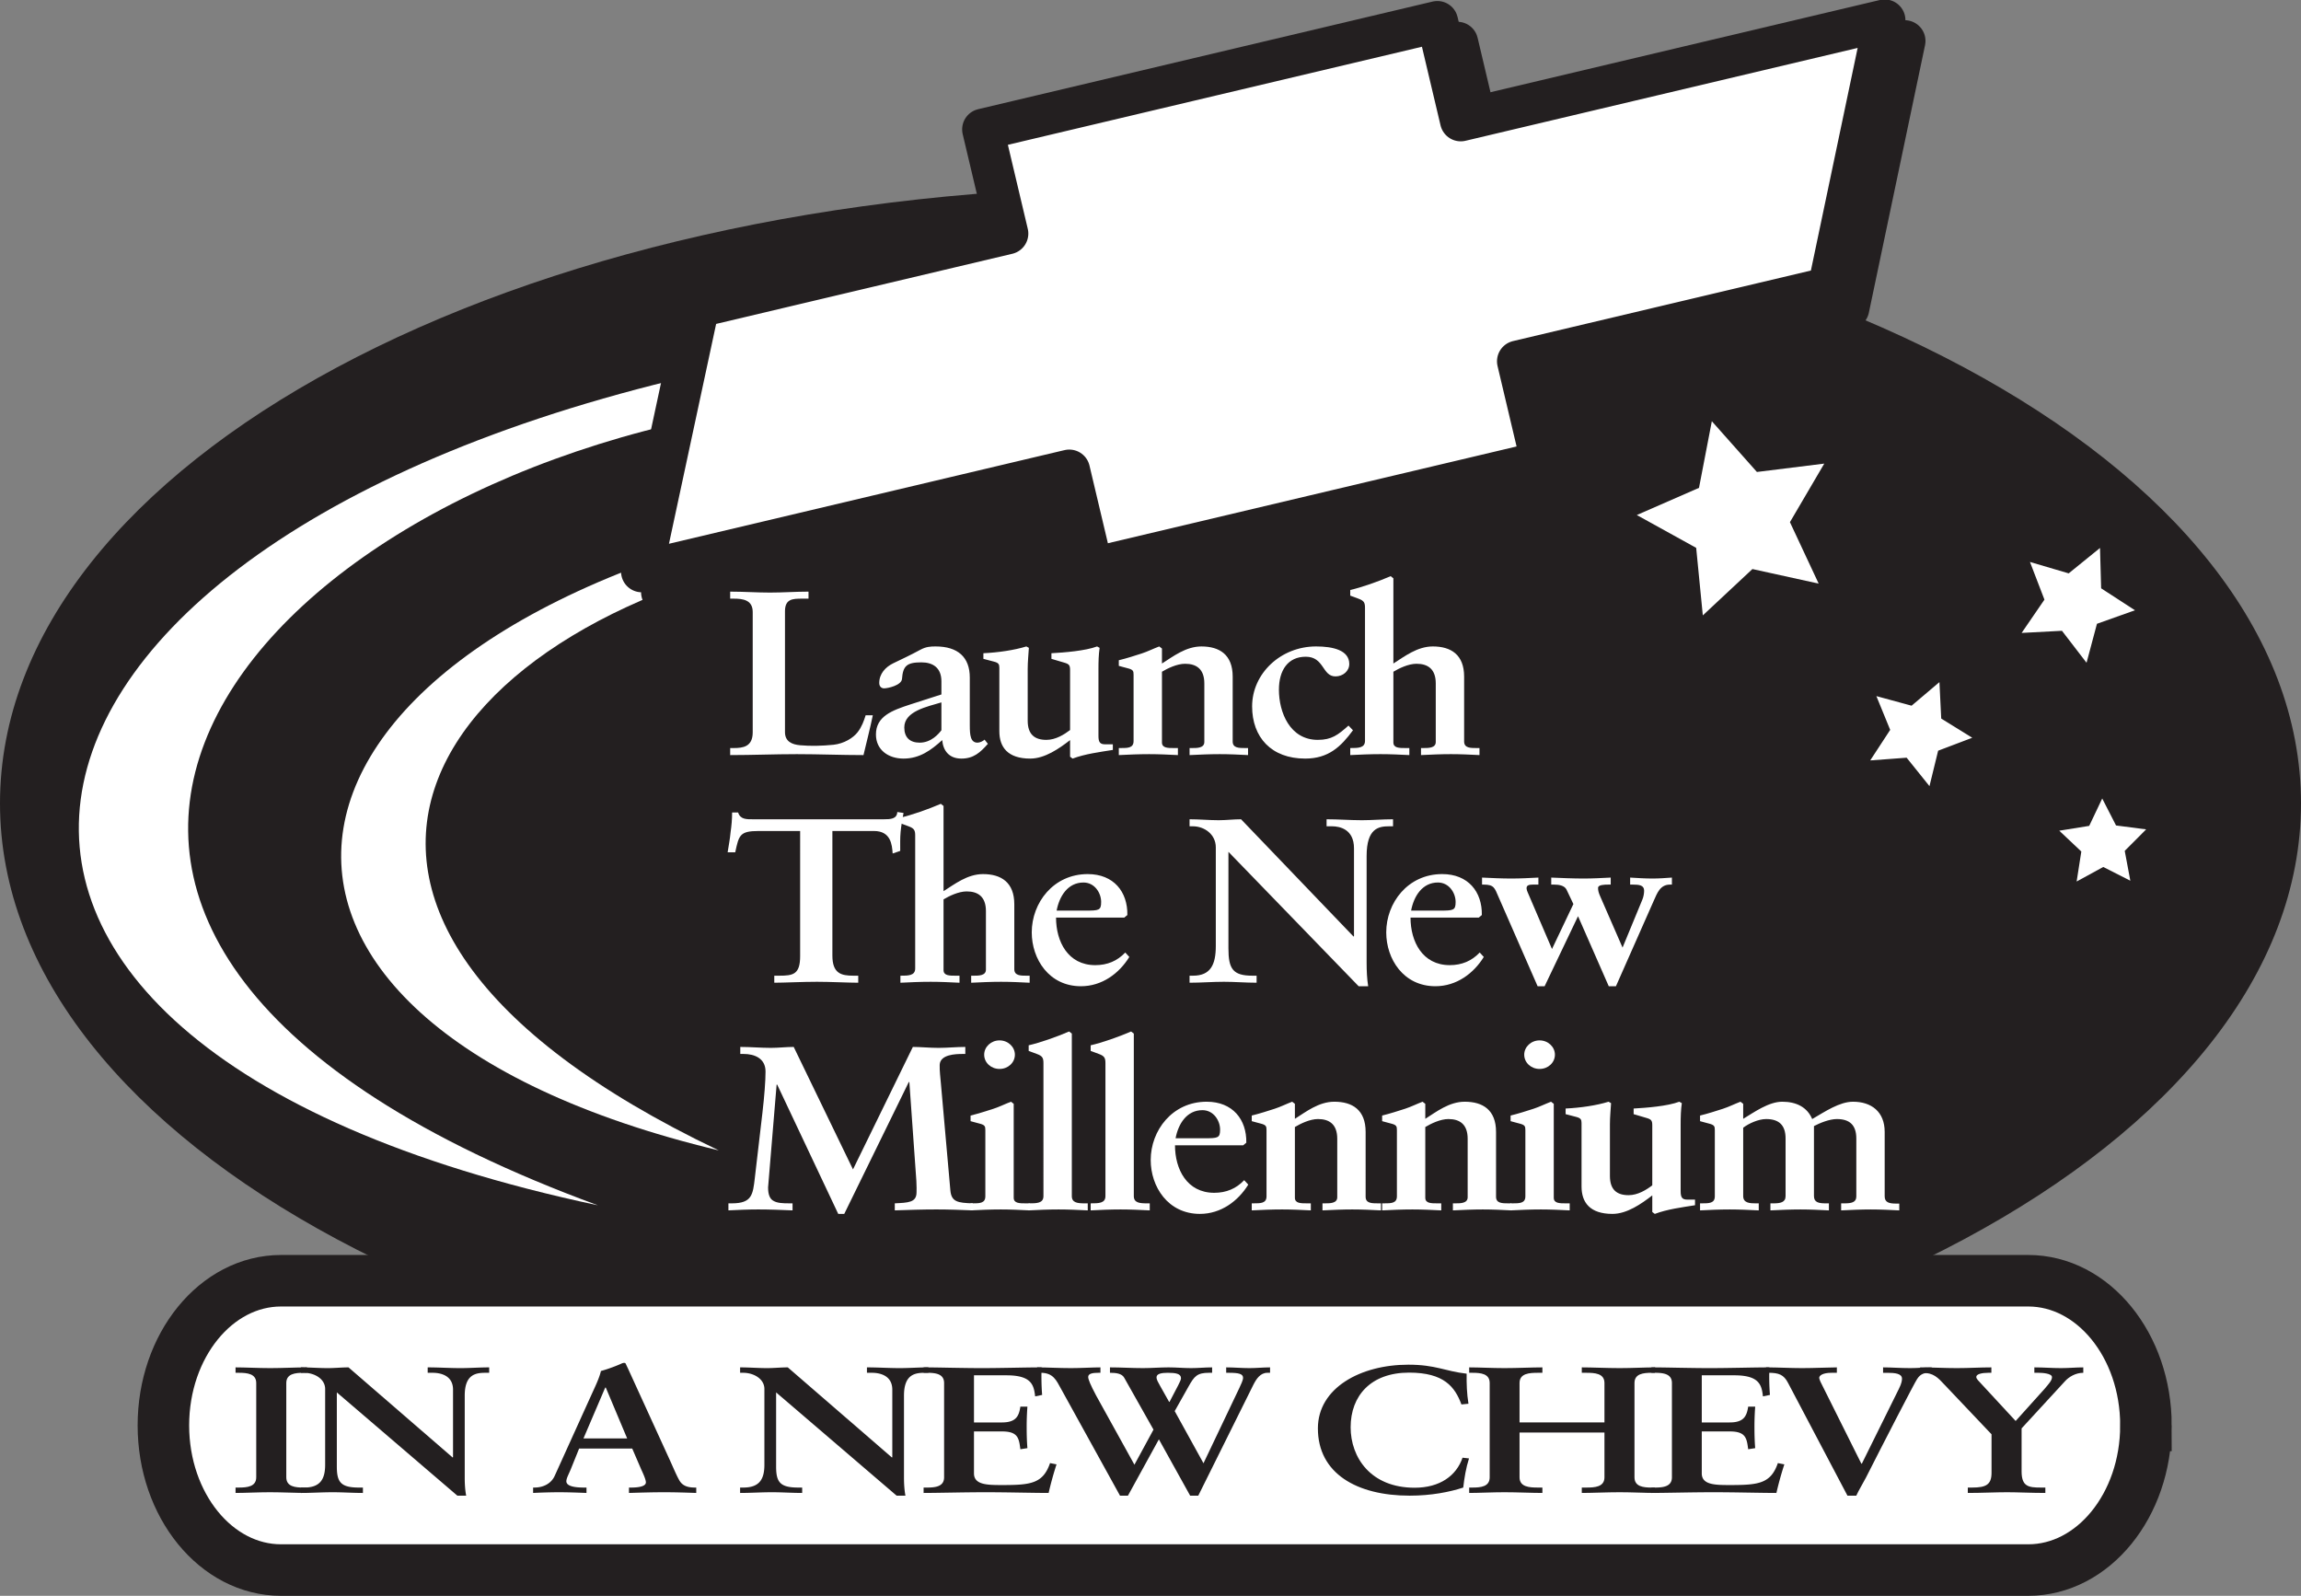
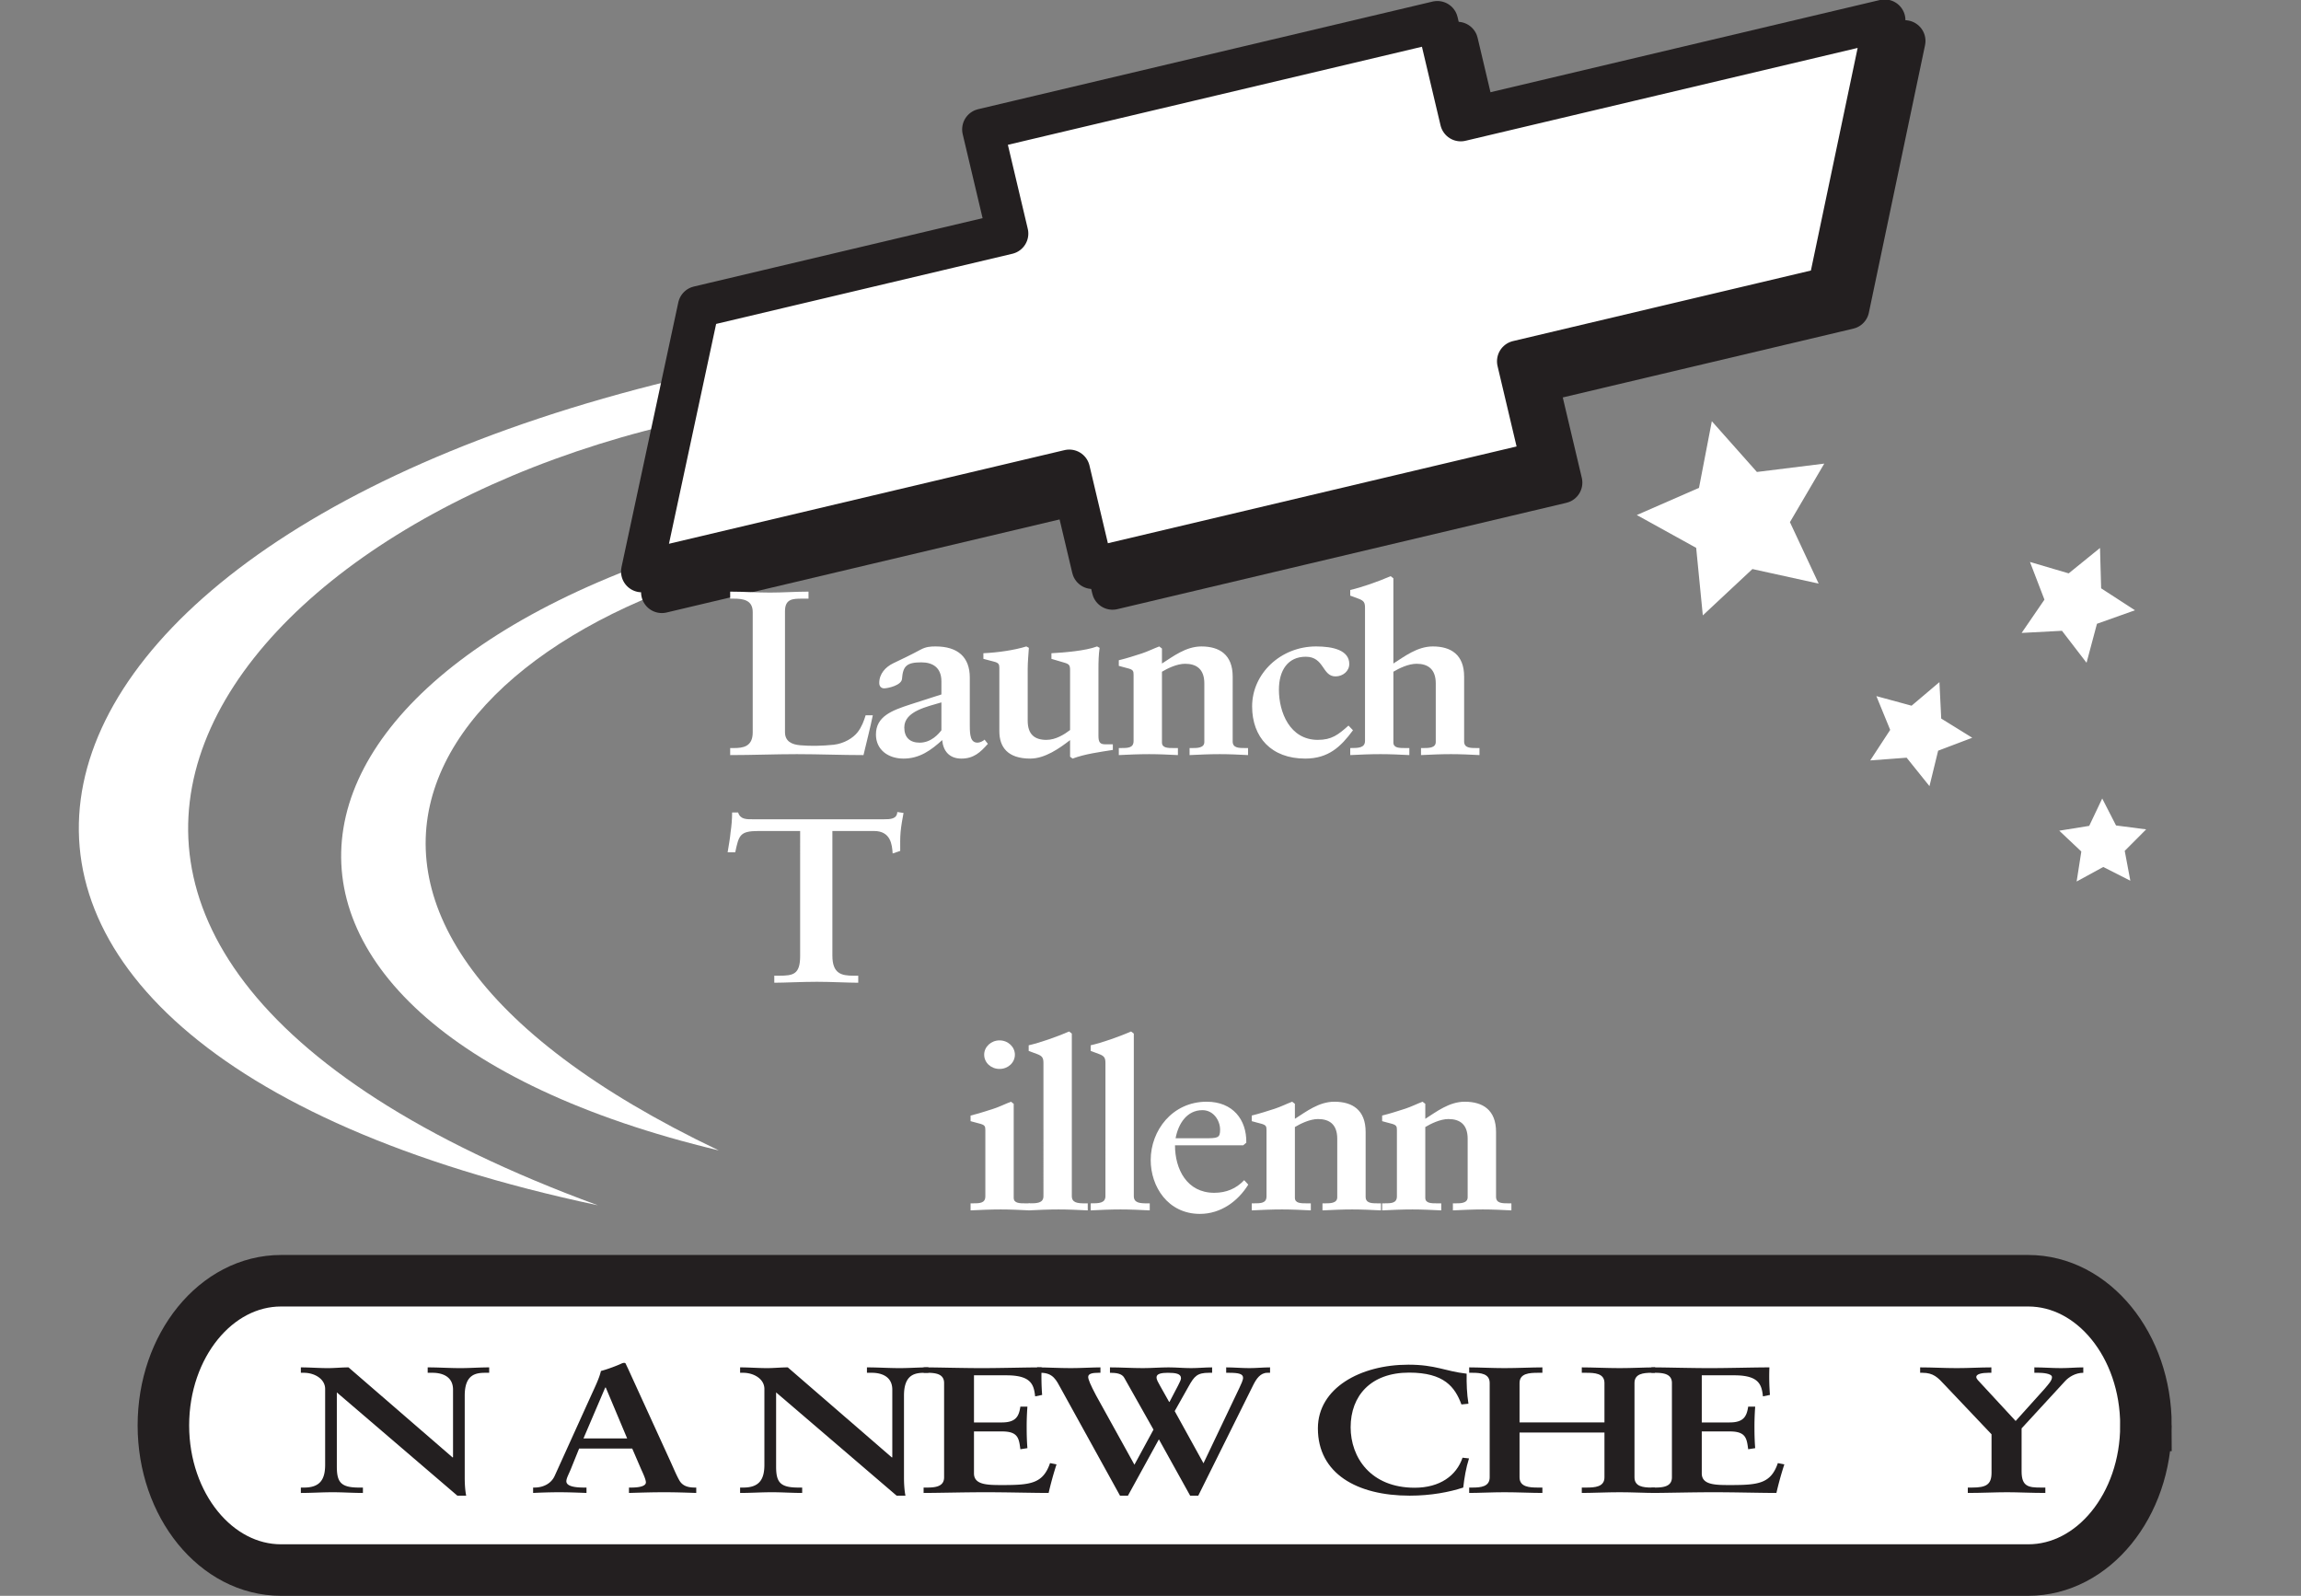
<svg xmlns="http://www.w3.org/2000/svg" width="353.77" height="245.347">
  <rect width="100%" height="100%" fill="#808080" stroke="none" />
  <defs>
    <clipPath id="a">
-       <path d="M0 28h353.77v191H0Zm0 0" />
-     </clipPath>
+       </clipPath>
    <clipPath id="b">
      <path d="M0 152h353.77v93.43H0Zm0 0" />
    </clipPath>
  </defs>
  <g clip-path="url(#a)" transform="translate(0 -.083)">
    <path fill="#231f20" d="M0 123.59c0-52.348 79.195-94.785 176.883-94.785 97.691 0 176.887 42.437 176.887 94.785 0 52.347-79.196 94.785-176.887 94.785C79.195 218.375 0 175.937 0 123.59" />
  </g>
  <path fill="#fff" d="M329.93 219.148c0 12.277-8.106 22.238-18.098 22.238H43.215c-9.996 0-18.094-9.96-18.094-22.238 0-12.285 8.098-22.242 18.094-22.242h268.617c9.992 0 18.098 9.957 18.098 22.242" />
  <g clip-path="url(#b)" transform="translate(0 -.083)">
    <path fill="none" stroke="#231f20" stroke-width="7.921" d="M329.93 219.23c0 12.278-8.106 22.239-18.098 22.239H43.215c-9.996 0-18.094-9.961-18.094-22.239 0-12.285 8.098-22.242 18.094-22.242h268.617c9.992 0 18.098 9.957 18.098 22.242zm0 0" />
  </g>
-   <path fill="#231f20" d="M36.215 228.703h.5c1.297 0 2.68-.137 2.68-1.578v-14.493c0-1.437-1.383-1.574-2.68-1.574h-.5v-.832c1.41 0 3.566.113 5.34.113 1.797 0 3.953-.113 5.64-.113v.832h-.527c-1.27 0-2.652.137-2.652 1.574v14.493c0 1.44 1.382 1.578 2.652 1.578h.527v.828c-1.742 0-3.898-.11-5.699-.11-1.742 0-3.871.11-5.281.11v-.828" />
  <path fill="#231f20" d="m69.598 224.085.054-.058v-10.371c0-2.266-2.047-2.598-3.125-2.598h-.773v-.832c1.687 0 3.344.113 5.031.113 1.465 0 2.934-.113 4.426-.113v.832h-.555c-1.492 0-3.207.219-3.207 3.512v12.582c0 .969.055 1.937.223 2.797h-1.356l-18.53-15.875v11.394c0 2.407.609 3.235 3.401 3.235h.61v.828c-1.55 0-3.098-.11-4.649-.11-1.628 0-3.261.11-4.894.11v-.828h.5c2.488 0 3.234-1.301 3.234-3.512v-11.645c0-1.546-1.633-2.488-3.265-2.488h-.47v-.832c1.384 0 2.767.113 4.15.113 1.077 0 2.1-.113 3.179-.113l16.016 13.86m26.824-2.934h-6.719l3.348-7.828h.082zm-7.383 1.55h8.16l1.383 3.208c.414.886.719 1.632.719 1.992 0 .691-1.383.8-2.215.8h-.387v.829c1.828-.055 3.625-.11 5.395-.11 1.715 0 3.316.055 4.949.11v-.828h-.223c-1.187 0-1.933-.332-2.375-1.106-.472-.832-.886-1.855-1.328-2.82l-6.61-14.465c-.112-.223-.222-.473-.331-.691-.059-.086-.14-.086-.25-.086-.11 0-.168.027-.278.058-.691.332-2.128.883-3.261 1.188-.223 1.023-.887 2.406-1.356 3.43l-5.754 12.695c-.523 1.16-1.715 1.797-3.125 1.797h-.191v.828a89.5 89.5 0 0 1 3.871-.11c1.438 0 2.902.055 4.34.11v-.828h-.387c-1.187 0-2.71-.137-2.71-.97 0-.495.445-1.214.804-2.155l1.16-2.875m48.094 1.382.055-.058v-10.371c0-2.266-2.047-2.598-3.125-2.598h-.774v-.832c1.688 0 3.348.113 5.035.113 1.465 0 2.93-.113 4.422-.113v.832h-.55c-1.497 0-3.212.219-3.212 3.512v12.582c0 .969.059 1.937.223 2.797h-1.355l-18.528-15.875v11.394c0 2.407.606 3.235 3.403 3.235h.605v.828c-1.547 0-3.098-.11-4.644-.11-1.633 0-3.266.11-4.899.11v-.828h.5c2.488 0 3.234-1.301 3.234-3.512v-11.645c0-1.546-1.628-2.488-3.261-2.488h-.473v-.832c1.387 0 2.77.113 4.152.113 1.079 0 2.102-.113 3.18-.113l16.012 13.86" />
  <path fill="#231f20" d="M142 228.703h.496c1.3 0 2.656-.137 2.656-1.578v-14.493c0-1.437-1.355-1.574-2.656-1.574H142v-.832c2.188 0 5.922.113 8.934.113 3.043 0 6.777-.113 9.21-.113-.054 1.191-.027 3.016.083 4.234l-1.079.22c-.195-1.798-.609-3.235-4.398-3.235h-5.004v7.246h4.285c2.156 0 2.63-.941 2.848-2.434h1.082a40.685 40.685 0 0 0-.113 3.235c0 1.05.027 2.101.113 3.152l-1.082.168c-.219-1.66-.332-2.738-2.82-2.738h-4.313v6.445c0 1.797 2.102 1.797 4.395 1.797 4.316 0 6.222-.223 7.3-3.375l.996.195a52.606 52.606 0 0 0-1.214 4.395c-2.297 0-6.446-.11-9.68-.11s-7.496.11-9.543.11v-.828" />
  <path fill="#231f20" d="M179.805 215.539h-.055l-1.383-2.461c-.277-.528-.554-.914-.554-1.328 0-.555.777-.692 1.746-.692 1.187 0 2.015.137 2.015.828 0 .278-.219.637-.469 1.164zm3.18 14.41h1.245l8.493-17.094c.441-.855 1.047-1.797 2.129-1.797h.414v-.832c-1.079 0-2.102.113-3.18.113-1.191 0-2.379-.113-3.566-.113v.832h.44c1.493 0 2.157.164 2.157.774 0 .359-.332 1.05-.554 1.52l-5.532 11.616-4.426-8.02 2.133-3.788c.883-1.578 1.325-2.102 3.125-2.102h.496v-.832c-1.078 0-2.156.113-3.234.113-1.16 0-2.297-.113-3.457-.113-1.328 0-2.629.113-3.953.113-1.692 0-3.375-.113-5.063-.113v.832c.942 0 1.825.11 2.184.746l4.508 7.992-2.93 5.395-5.894-10.649c-.883-1.66-1.215-2.488-1.215-2.847 0-.528.718-.637 1.55-.637h.333v-.832c-1.165 0-3.043.113-4.54.113-1.742 0-3.816-.113-5.171-.113v.832h.527c1.934 0 2.406 1.16 3.125 2.461l9.07 16.43h1.219l4.758-8.66 4.808 8.66m41.707-14.024c-.996-2.683-2.656-4.894-8.046-4.894-5.891 0-8.989 3.566-8.989 8.406 0 4.621 3.07 9.293 9.844 9.293 3.875 0 6.418-1.852 7.36-4.617l.995.11c-.472 1.491-.718 2.987-.886 4.48-2.102.691-4.95 1.246-8.242 1.246-8.102 0-14.106-3.403-14.106-10.344 0-6.195 6.527-9.793 13.91-9.793 4.207 0 5.59.996 8.961 1.383-.023 1.523.027 3.07.278 4.62l-1.079.11m8.934 11.2c0 1.496 1.52 1.578 2.82 1.578h.692v.828c-1.606 0-3.899-.11-5.836-.11-1.824 0-3.98.11-5.418.11v-.828h.496c1.3 0 2.656-.137 2.656-1.578v-14.493c0-1.437-1.355-1.574-2.656-1.574h-.496v-.832c1.437 0 3.594.113 5.418.113 1.937 0 4.23-.113 5.836-.113v.832h-.692c-1.3 0-2.82.082-2.82 1.574v6.059h13.055v-6.059c0-1.492-1.493-1.574-2.793-1.574h-.692v-.832c1.575 0 3.899.113 5.836.113 1.824 0 3.98-.113 5.418-.113v.832h-.496c-1.3 0-2.656.137-2.656 1.574v14.493c0 1.44 1.355 1.578 2.656 1.578h.496v.828c-1.437 0-3.594-.11-5.418-.11-1.937 0-4.261.11-5.836.11v-.828h.692c1.3 0 2.793-.082 2.793-1.578v-6.883h-13.055v6.883" />
  <path fill="#231f20" d="M253.895 228.703h.5c1.3 0 2.656-.137 2.656-1.578v-14.493c0-1.437-1.356-1.574-2.656-1.574h-.5v-.832c2.187 0 5.921.113 8.933.113 3.043 0 6.777-.113 9.211-.113a36.603 36.603 0 0 0 .082 4.234l-1.078.22c-.191-1.798-.606-3.235-4.399-3.235h-5.003v7.246h4.289c2.156 0 2.625-.941 2.847-2.434h1.078a40.685 40.685 0 0 0-.113 3.235c0 1.05.027 2.101.113 3.152l-1.078.168c-.222-1.66-.332-2.738-2.824-2.738h-4.312v6.445c0 1.797 2.101 1.797 4.398 1.797 4.313 0 6.223-.223 7.3-3.375l.997.195a51.18 51.18 0 0 0-1.219 4.395c-2.297 0-6.441-.11-9.68-.11-3.234 0-7.496.11-9.543.11v-.828" />
-   <path fill="#231f20" d="M282.41 211.058h-.832c-1.324 0-1.879.414-1.879.774 0 .136.137.527.332.886l6.14 12.305h.083l5.695-11.504c.445-.86.473-1.355.473-1.55 0-.802-1.078-.91-2.297-.91h-.61v-.833c1.274 0 2.63.113 4.176.113 1.11 0 2.27-.113 3.293-.113v.832h-.359c-.637 0-1.328.082-1.883.969-.305.387-5.558 10.59-7.879 15.183-.472.91-1.05 1.825-1.468 2.739h-1.356l-9.125-17.317c-.664-1.297-1.437-1.574-3.016-1.574h-.359v-.832c1.824 0 3.707.113 5.531.113 1.774 0 4.29-.113 5.34-.113v.832" />
  <path fill="#231f20" d="m306.191 220.515-7.187-7.578c-1.078-1.16-1.742-1.879-3.434-1.879h-.355v-.832c1.933 0 3.676.113 5.64.113 1.852 0 3.594-.113 5.31-.113v.832h-.47c-.968 0-1.851.192-1.851.637 0 .305.414.664.633.91l5.421 5.863 4.454-4.949c.664-.8 1.132-1.273 1.132-1.797 0-.582-1.547-.664-2.047-.664h-.664v-.832c1.383 0 2.743.113 4.094.113 1.164 0 2.324-.113 3.43-.113v.832c-1.215 0-2.238.664-2.793 1.274l-6.692 7.273v6.61c0 2.35 1.079 2.488 2.985 2.488h.668v.828c-2.106 0-4.262-.11-5.867-.11-1.797 0-3.953.11-6.055.11v-.828h.664c2.129 0 2.984-.442 2.984-2.27v-5.918" />
  <path fill="#fff" d="M114.36 56.011C-7.263 80.808-27.317 160.031 91.925 185.308-18.11 144.91 33.476 76.675 113.77 63.098l.59-7.087" />
  <path fill="#fff" d="M127.55 78.714c-92.335 18.82-101.296 77.989-17.034 98.157-77.094-36.754-44.371-82.473 16.586-92.782l.449-5.375" />
  <path fill="#231f20" d="m101.754 91.062 8.734-40.71 47.504-11.25-3.793-16.02L224.07 6.539l3.594 15.191 65.18-15.434-8.637 41.125-47.777 11.313 3.66 15.465-69.043 16.351-3.563-15.054-65.73 15.566" />
  <path fill="none" stroke="#231f20" stroke-linejoin="round" stroke-width="6.382" d="m101.754 91.062 8.734-40.71 47.504-11.25-3.793-16.02L224.07 6.539l3.594 15.191 65.18-15.434-8.637 41.125-47.777 11.313 3.66 15.465-69.043 16.351-3.563-15.054zm0 0" />
  <path fill="#fff" d="m98.672 87.87 8.734-40.71 47.504-11.25-3.793-16.016 69.871-16.547 3.594 15.192 65.18-15.434-8.637 41.125-47.777 11.316 3.66 15.465-69.043 16.348-3.567-15.05L98.672 87.87" />
  <path fill="none" stroke="#231f20" stroke-linejoin="round" stroke-width="6.382" d="m98.672 87.87 8.734-40.71 47.504-11.25-3.793-16.016 69.871-16.547 3.594 15.192 65.18-15.434-8.637 41.125-47.777 11.316 3.66 15.465-69.043 16.348-3.567-15.05zm0 0" />
  <path fill="#fff" d="m279.613 89.726-10.187-2.238-7.625 7.125-1.02-10.383-9.129-5.047 9.563-4.18 1.973-10.242 6.93 7.801 10.355-1.285-5.278 9 4.418 9.45m17.035 31.136-3.511-4.371-5.598.418 3.07-4.696-2.125-5.191 5.414 1.473 4.282-3.625.273 5.601 4.774 2.953-5.247 1.989-1.332 5.449m30.879 14.539-4.16-2.11-4.094 2.235.72-4.613-3.391-3.2 4.605-.742 2-4.21 2.125 4.148 4.629.601-3.293 3.305.86 4.586m-6.731-33.508-3.781-4.914-6.2.328 3.508-5.117-2.226-5.793 5.953 1.754 4.816-3.906.172 6.203 5.207 3.375-5.848 2.078-1.601 5.992M132.758 116.09c-3.406 0-6.844-.145-10.246-.145-3.407 0-6.844.144-10.25.144v-1.082h.539c1.402 0 2.926-.18 2.926-2.41V94.093c0-1.87-1.524-2.054-2.926-2.054h-.54V90.96c2.063 0 4.063.145 6.126.145 2.004 0 3.941-.145 5.918-.145v1.079h-.989c-1.464 0-2.628.039-2.628 1.945v18.578c0 1.438 1.074 1.906 2.332 2.016 1.582.144 3.343.105 5.136-.075 1.614-.18 3.02-1.043 3.707-1.941.625-.793.985-1.8 1.227-2.594h1.101c-.418 2.051-.953 4.067-1.433 6.121m11.98-3.816c-.418.539-1.55 1.906-3.343 1.906-1.497 0-2.364-.789-2.364-2.34 0-2.52 3.586-3.203 5.707-3.851zm7.145 2.086-.512-.645c-.207.215-.715.465-1.074.465-1.074 0-1.195-1.113-1.195-2.664v-7.344c0-3.132-1.825-4.785-5.258-4.785-.778 0-1.465.035-2.332.504-1.461.79-2.899 1.473-4.184 2.086-1.195.578-2.148 1.621-2.148 3.024 0 .539.328.828.746.828.597 0 2.66-.47 2.75-1.438.148-2.02.746-2.558 2.984-2.558 1.766 0 3.078.828 3.078 2.914v2.02l-4.808 1.546c-2.75.902-5.258 1.8-5.258 4.61 0 2.374 1.91 3.706 4.242 3.706 2.48 0 4.242-1.296 5.945-2.843.149 1.656 1.075 2.843 2.957 2.843 1.856 0 2.899-.937 4.067-2.27m13.023 2.27-.386-.289v-2.554c-1.672 1.297-3.883 2.843-6.125 2.843-3.465 0-4.75-1.765-4.75-4.21v-9.758c0-.54-.122-.754-.81-.934l-1.644-.434v-.863c2.274-.11 4.754-.469 6.606-1.043l.387.215c-.059 1.008-.18 2.125-.18 3.238v7.957c0 2.125 1.078 2.954 2.871 2.954 1.434 0 2.746-.829 3.645-1.512v-9.219c0-.754-.149-.934-.926-1.152l-1.942-.575v-.863c1.97-.11 5.2-.36 7.02-1.043l.39.215c-.152 1.008-.18 2.125-.18 3.238v10.297c0 .973.24 1.297 1.048 1.297h1.164v.863c-2.031.325-4.274.614-6.188 1.332m22.582-.683c-1.55 0-3.047.07-4.597.144v-1.082h.386c.778 0 1.883 0 1.883-.933v-9c0-2.196-1.195-3.024-2.96-3.024-1.255 0-2.72.72-3.555 1.223v10.871c0 .863.898.863 1.851.863h.602v1.082c-1.496-.074-2.961-.144-4.422-.144-1.617 0-3.168.07-4.664.144v-1.082h.27c1.105 0 2 0 2-1.078v-10.187c0-.578-.06-.793-.927-1.008-.476-.11-.894-.254-1.343-.363v-.864c1.195-.285 2.511-.718 3.527-1.043.895-.289 1.82-.757 2.688-1.078l.418.32v2.305c1.703-1.078 3.675-2.625 6.066-2.625 2.777 0 4.809 1.258 4.809 4.64V114c0 1.007.957 1.007 1.914 1.007h.449v1.082c-1.465-.074-2.899-.144-4.395-.144m13.176.683c-5.2 0-8.156-3.277-8.156-8.027 0-5.043 4.39-9.215 9.828-9.215 2.601 0 5.11.574 5.11 2.7 0 1.078-.958 1.906-2.122 1.906-2.062 0-1.703-3.024-4.57-3.024-2.75 0-4.125 2.09-4.125 5.078 0 3.454 1.676 7.704 5.976 7.704 2.122 0 3.11-.758 4.72-2.196l.69.719c-1.855 2.52-3.765 4.355-7.35 4.355" />
  <path fill="#fff" d="M223.07 115.945c-1.55 0-3.047.07-4.597.144v-1.082h.386c.778 0 1.883 0 1.883-.933v-9c0-2.196-1.195-3.024-2.96-3.024-1.255 0-2.72.72-3.555 1.223v10.871c0 .863.898.863 1.851.863h.602v1.082c-1.496-.074-2.961-.144-4.422-.144-1.613 0-3.168.07-4.664.144v-1.082c1.226 0 2.27 0 2.27-1.113V93.48c0-.793-.118-1.117-1.012-1.441l-1.258-.465v-.867c1.734-.395 4.304-1.297 6.215-2.125l.418.328v13.101c1.703-1.078 3.675-2.625 6.066-2.625 2.777 0 4.812 1.258 4.812 4.64V114c0 1.007.958 1.007 1.91 1.007h.45v1.082c-1.465-.074-2.899-.144-4.395-.144m-84.605 11.961c-.09.969-.059 1.941-.059 2.914l-1.164.398c-.09-1.332-.27-3.457-2.87-3.457h-6.395v19.153c0 2.77 1.375 3.093 3.226 3.093h.75v1.082c-1.523 0-4.242-.144-6.336-.144-2.332 0-5.05.144-6.574.144v-1.082h.746c2.152 0 3.23-.18 3.23-3.023V127.76h-6.367c-2.925 0-3.047.649-3.613 3.274h-1.168c.152-1.008.36-2.016.45-3.059.148-1.008.238-2.016.238-3.062h.925c.332 1.082 1.286 1.046 2.332 1.046h20.051c1.043 0 2.031-.035 2.09-1.117l.957.145c-.18.972-.36 1.945-.45 2.918" />
-   <path fill="#fff" d="M153.914 150.945c-1.555 0-3.05.07-4.601.144v-1.082h.386c.778 0 1.883 0 1.883-.933v-9c0-2.196-1.195-3.024-2.957-3.024-1.258 0-2.719.719-3.559 1.223v10.871c0 .863.899.863 1.856.863h.598v1.082c-1.497-.074-2.958-.144-4.422-.144-1.614 0-3.168.07-4.664.144v-1.082c1.226 0 2.273 0 2.273-1.113V128.48c0-.793-.121-1.117-1.016-1.441l-1.257-.465v-.867c1.734-.395 4.304-1.297 6.214-2.125l.418.328v13.101c1.704-1.078 3.676-2.625 6.067-2.625 2.781 0 4.812 1.258 4.812 4.64V149c0 1.007.957 1.007 1.91 1.007h.45v1.082c-1.465-.074-2.899-.144-4.39-.144m15.382-12.278c0 1.297-.328 1.333-2.418 1.333h-4.426c.418-2.231 1.735-4.32 4.125-4.32 1.735 0 2.719 1.62 2.719 2.987zm4.332 8.461-.625-.683c-1.227 1.297-2.75 1.941-4.606 1.941-4.21 0-6.035-3.633-6.035-7.308h10.489l.476-.395c.063-3.562-2.09-6.297-6.094-6.297-5.289 0-8.605 4.426-8.605 8.961 0 4.106 2.66 8.281 7.559 8.281 3.257 0 5.886-1.98 7.44-4.5m39.95-20.089c-1.613 0-3.465.289-3.465 4.574v16.379c0 1.261.059 2.52.239 3.636h-1.465l-20.02-20.664v14.832c0 3.133.656 4.211 3.676 4.211h.656v1.082c-1.672 0-3.344-.144-5.02-.144-1.761 0-3.527.144-5.288.144v-1.082h.539c2.687 0 3.496-1.691 3.496-4.57v-15.156c0-2.016-1.762-3.242-3.528-3.242h-.507v-1.079c1.496 0 2.988.145 4.484.145 1.164 0 2.27-.145 3.434-.145l17.3 18.036.063-.07v-13.5c0-2.954-2.211-3.387-3.379-3.387h-.836v-1.079c1.82 0 3.613.145 5.438.145 1.585 0 3.167-.145 4.78-.145v1.079h-.597m10.219 11.628c0 1.297-.328 1.333-2.422 1.333h-4.422c.418-2.231 1.735-4.32 4.121-4.32 1.735 0 2.723 1.62 2.723 2.987zm4.332 8.461-.629-.683c-1.227 1.297-2.75 1.941-4.602 1.941-4.21 0-6.035-3.633-6.035-7.308h10.489l.476-.395c.063-3.562-2.09-6.297-6.094-6.297-5.289 0-8.605 4.426-8.605 8.961 0 4.106 2.656 8.281 7.559 8.281 3.257 0 5.886-1.98 7.44-4.5m28.626-11.125c-1.524 0-1.973 1.332-2.48 2.45l-5.829 13.175h-1.105l-4.723-10.765-5.137 10.765h-1.078l-6.035-13.789c-.566-1.293-.656-1.836-2.238-1.836h-.27v-1.078c1.524.07 2.989.145 4.512.145 1.375 0 2.746-.074 4.152-.145v1.078h-.359c-.508 0-1.312-.07-1.434.36-.09.363.09.687.239 1.047l3.644 8.496 3.29-6.914-1.079-2.266c-.355-.613-1.191-.723-1.91-.723h-.418v-1.078c1.672.07 3.348.145 5.02.145 1.343 0 2.75-.074 4.125-.145v1.078h-.391c-.629 0-1.555.036-1.555.504 0 .434.09.758.328 1.297l3.438 7.883 3.047-7.379c.18-.43.27-.973.27-1.367 0-.863-.778-.938-1.731-.938h-.418v-1.078c1.164.07 2.27.145 3.434.145 1.015 0 2-.074 2.988-.145v1.078h-.297m-112.762 49.942c-2.148 0-4.27.07-6.422.144v-1.082c2.032-.105 3.344-.105 3.344-1.691 0-.434.031-.828-.027-1.766l-1.078-15.191h-.086l-9.922 20.27h-.926l-9.383-19.872h-.09l-1.312 15.805c0 1.148.297 1.762.805 2.05.597.36 1.406.395 2.48.395h.477v1.082c-1.762-.074-3.524-.144-5.29-.144-1.523 0-3.078.07-4.57.144v-1.082h.54c3.077 0 3.226-1.332 3.523-3.922l1.168-10.007c.297-2.559.476-4.899.476-6.336 0-2.02-1.672-2.703-3.375-2.703h-.508v-1.079c1.582 0 3.137.145 4.72.145 1.163 0 2.331-.145 3.495-.145l9.114 18.829 9.203-18.829c1.164 0 2.57.145 3.945.145 1.371 0 2.777-.145 4.121-.145v1.079h-.355c-1.168 0-3.496.074-3.586 1.656-.031.937.117 2.015.18 2.808l1.46 16.489c.153 1.8 1.137 1.945 3.47 2.015v1.082c-1.825-.074-3.735-.144-5.59-.144" />
  <path fill="#fff" d="M153.676 164.343c-1.317 0-2.363-.972-2.363-2.195 0-1.188 1.046-2.195 2.363-2.195 1.312 0 2.36 1.007 2.36 2.195 0 1.223-1.048 2.195-2.36 2.195zm.207 21.602c-1.613 0-3.168.07-4.66.144v-1.082h.27c1.105 0 2 0 2-1.078v-10.187c0-.578-.06-.793-.927-1.008-.476-.11-.894-.254-1.343-.363v-.864c1.195-.289 2.507-.718 3.523-1.043.899-.289 1.824-.757 2.692-1.082l.417.325v14.437c0 .863.899.863 1.852.863h.598v1.082c-1.493-.074-2.957-.144-4.422-.144" />
  <path fill="#fff" d="M162.758 185.945c-1.586 0-3.168.07-4.602.144v-1.082c1.223 0 2.27 0 2.27-1.113V163.48c0-.793-.117-1.117-1.016-1.441-.418-.145-.836-.325-1.254-.465v-.867c1.73-.395 4.301-1.293 6.215-2.122l.418.325v24.984c0 1.043.926 1.113 2 1.113h.45v1.082c-1.493-.074-2.958-.144-4.481-.144m9.532 0c-1.587 0-3.169.07-4.602.144v-1.082c1.222 0 2.269 0 2.269-1.113V163.48c0-.793-.117-1.117-1.016-1.441-.418-.145-.836-.325-1.254-.465v-.867c1.735-.395 4.301-1.293 6.215-2.122l.418.325v24.984c0 1.043.926 1.113 2 1.113h.45v1.082c-1.497-.074-2.958-.144-4.48-.144m15.296-12.278c0 1.297-.328 1.333-2.422 1.333h-4.422c.418-2.231 1.735-4.32 4.125-4.32 1.73 0 2.719 1.62 2.719 2.987zm4.332 8.461-.629-.683c-1.223 1.297-2.75 1.941-4.601 1.941-4.211 0-6.036-3.633-6.036-7.304h10.489l.476-.399c.063-3.562-2.09-6.3-6.094-6.3-5.289 0-8.605 4.429-8.605 8.964 0 4.106 2.66 8.281 7.559 8.281 3.257 0 5.886-1.98 7.441-4.5m16.012 3.817c-1.555 0-3.047.07-4.602.144v-1.082h.39c.774 0 1.88 0 1.88-.933v-9c0-2.2-1.196-3.028-2.957-3.028-1.254 0-2.72.723-3.555 1.227v10.871c0 .863.894.863 1.851.863h.598v1.082c-1.496-.074-2.957-.144-4.422-.144-1.613 0-3.168.07-4.66.144v-1.082h.27c1.101 0 2 0 2-1.078v-10.187c0-.578-.059-.793-.926-1.008-.48-.11-.899-.254-1.344-.363v-.864c1.195-.289 2.508-.718 3.524-1.043.898-.289 1.824-.757 2.691-1.082l.418.325v2.304c1.703-1.078 3.676-2.629 6.062-2.629 2.782 0 4.813 1.262 4.813 4.645V184c0 1.007.957 1.007 1.91 1.007h.45v1.082c-1.466-.074-2.895-.144-4.391-.144m20.05 0c-1.554 0-3.05.07-4.601.144v-1.082h.387c.777 0 1.882 0 1.882-.933v-9c0-2.2-1.195-3.028-2.96-3.028-1.254 0-2.715.723-3.555 1.227v10.871c0 .863.898.863 1.851.863h.602v1.082c-1.496-.074-2.961-.144-4.426-.144-1.61 0-3.164.07-4.66.144v-1.082h.27c1.105 0 2 0 2-1.078v-10.187c0-.578-.06-.793-.922-1.008-.48-.11-.899-.254-1.348-.363v-.864c1.195-.289 2.512-.718 3.527-1.043.895-.289 1.825-.757 2.688-1.082l.418.325v2.304c1.703-1.078 3.676-2.629 6.066-2.629 2.781 0 4.813 1.262 4.813 4.645V184c0 1.007.957 1.007 1.91 1.007h.45v1.082c-1.466-.074-2.9-.144-4.392-.144" />
-   <path fill="#fff" d="M236.703 164.343c-1.312 0-2.36-.972-2.36-2.195 0-1.188 1.048-2.195 2.36-2.195 1.317 0 2.36 1.007 2.36 2.195 0 1.223-1.043 2.195-2.36 2.195zm.207 21.602c-1.61 0-3.164.07-4.66.144v-1.082h.27c1.105 0 2 0 2-1.078v-10.187c0-.578-.06-.793-.922-1.008-.48-.11-.899-.254-1.348-.363v-.864c1.195-.289 2.512-.718 3.527-1.043.895-.289 1.825-.757 2.688-1.082l.422.325v14.437c0 .863.894.863 1.851.863h.598v1.082c-1.496-.074-2.961-.144-4.426-.144m17.512.683-.39-.289v-2.554c-1.673 1.297-3.884 2.843-6.126 2.843-3.465 0-4.75-1.765-4.75-4.21v-9.758c0-.54-.12-.754-.804-.938l-1.645-.43v-.863c2.27-.11 4.75-.469 6.602-1.047l.386.22c-.058 1.007-.175 2.12-.175 3.237v7.957c0 2.125 1.074 2.954 2.867 2.954 1.433 0 2.75-.829 3.644-1.512v-9.219c0-.754-.148-.934-.926-1.152l-1.94-.575v-.863c1.972-.11 5.198-.36 7.023-1.047l.386.22c-.148 1.007-.18 2.12-.18 3.237v10.297c0 .973.239 1.297 1.047 1.297h1.164v.863c-2.03.325-4.273.614-6.183 1.332m33.25-.683c-1.555 0-3.074.07-4.602.144v-1.082h.54c1.015 0 1.792-.144 1.792-1.043v-8.93c0-2.085-1.047-2.988-2.988-2.988-1.164 0-2.629.614-3.523 1.082v10.766c0 .969.746 1.113 1.793 1.113h.504v1.082c-1.461-.074-2.926-.144-4.36-.144-1.555 0-3.078.07-4.633.144v-1.082h.48c1.044 0 1.852-.144 1.852-1.113v-8.86c0-2.085-1.047-2.988-2.988-2.988-1.195 0-2.687.688-3.527 1.332v10.516c0 1.078 1.047 1.113 1.941 1.113h.45v1.082c-1.493-.074-2.989-.144-4.454-.144-1.582 0-3.136.07-4.57.144v-1.082h.27c1.105 0 2 0 2-1.078v-10.187c0-.578-.06-.793-.926-1.008-.477-.11-.895-.254-1.344-.363v-.864c1.195-.289 2.512-.718 3.527-1.043.895-.289 1.82-.757 2.688-1.082l.418.325v2.304c1.676-1.008 3.914-2.629 6.008-2.629 2.152 0 3.824.828 4.601 2.664 1.973-1.148 4.211-2.664 6.274-2.664 2.808 0 4.87 1.516 4.87 4.645v9.902c0 .934.688 1.113 1.731 1.113h.512v1.047c-1.438-.074-2.903-.144-4.336-.144" />
</svg>